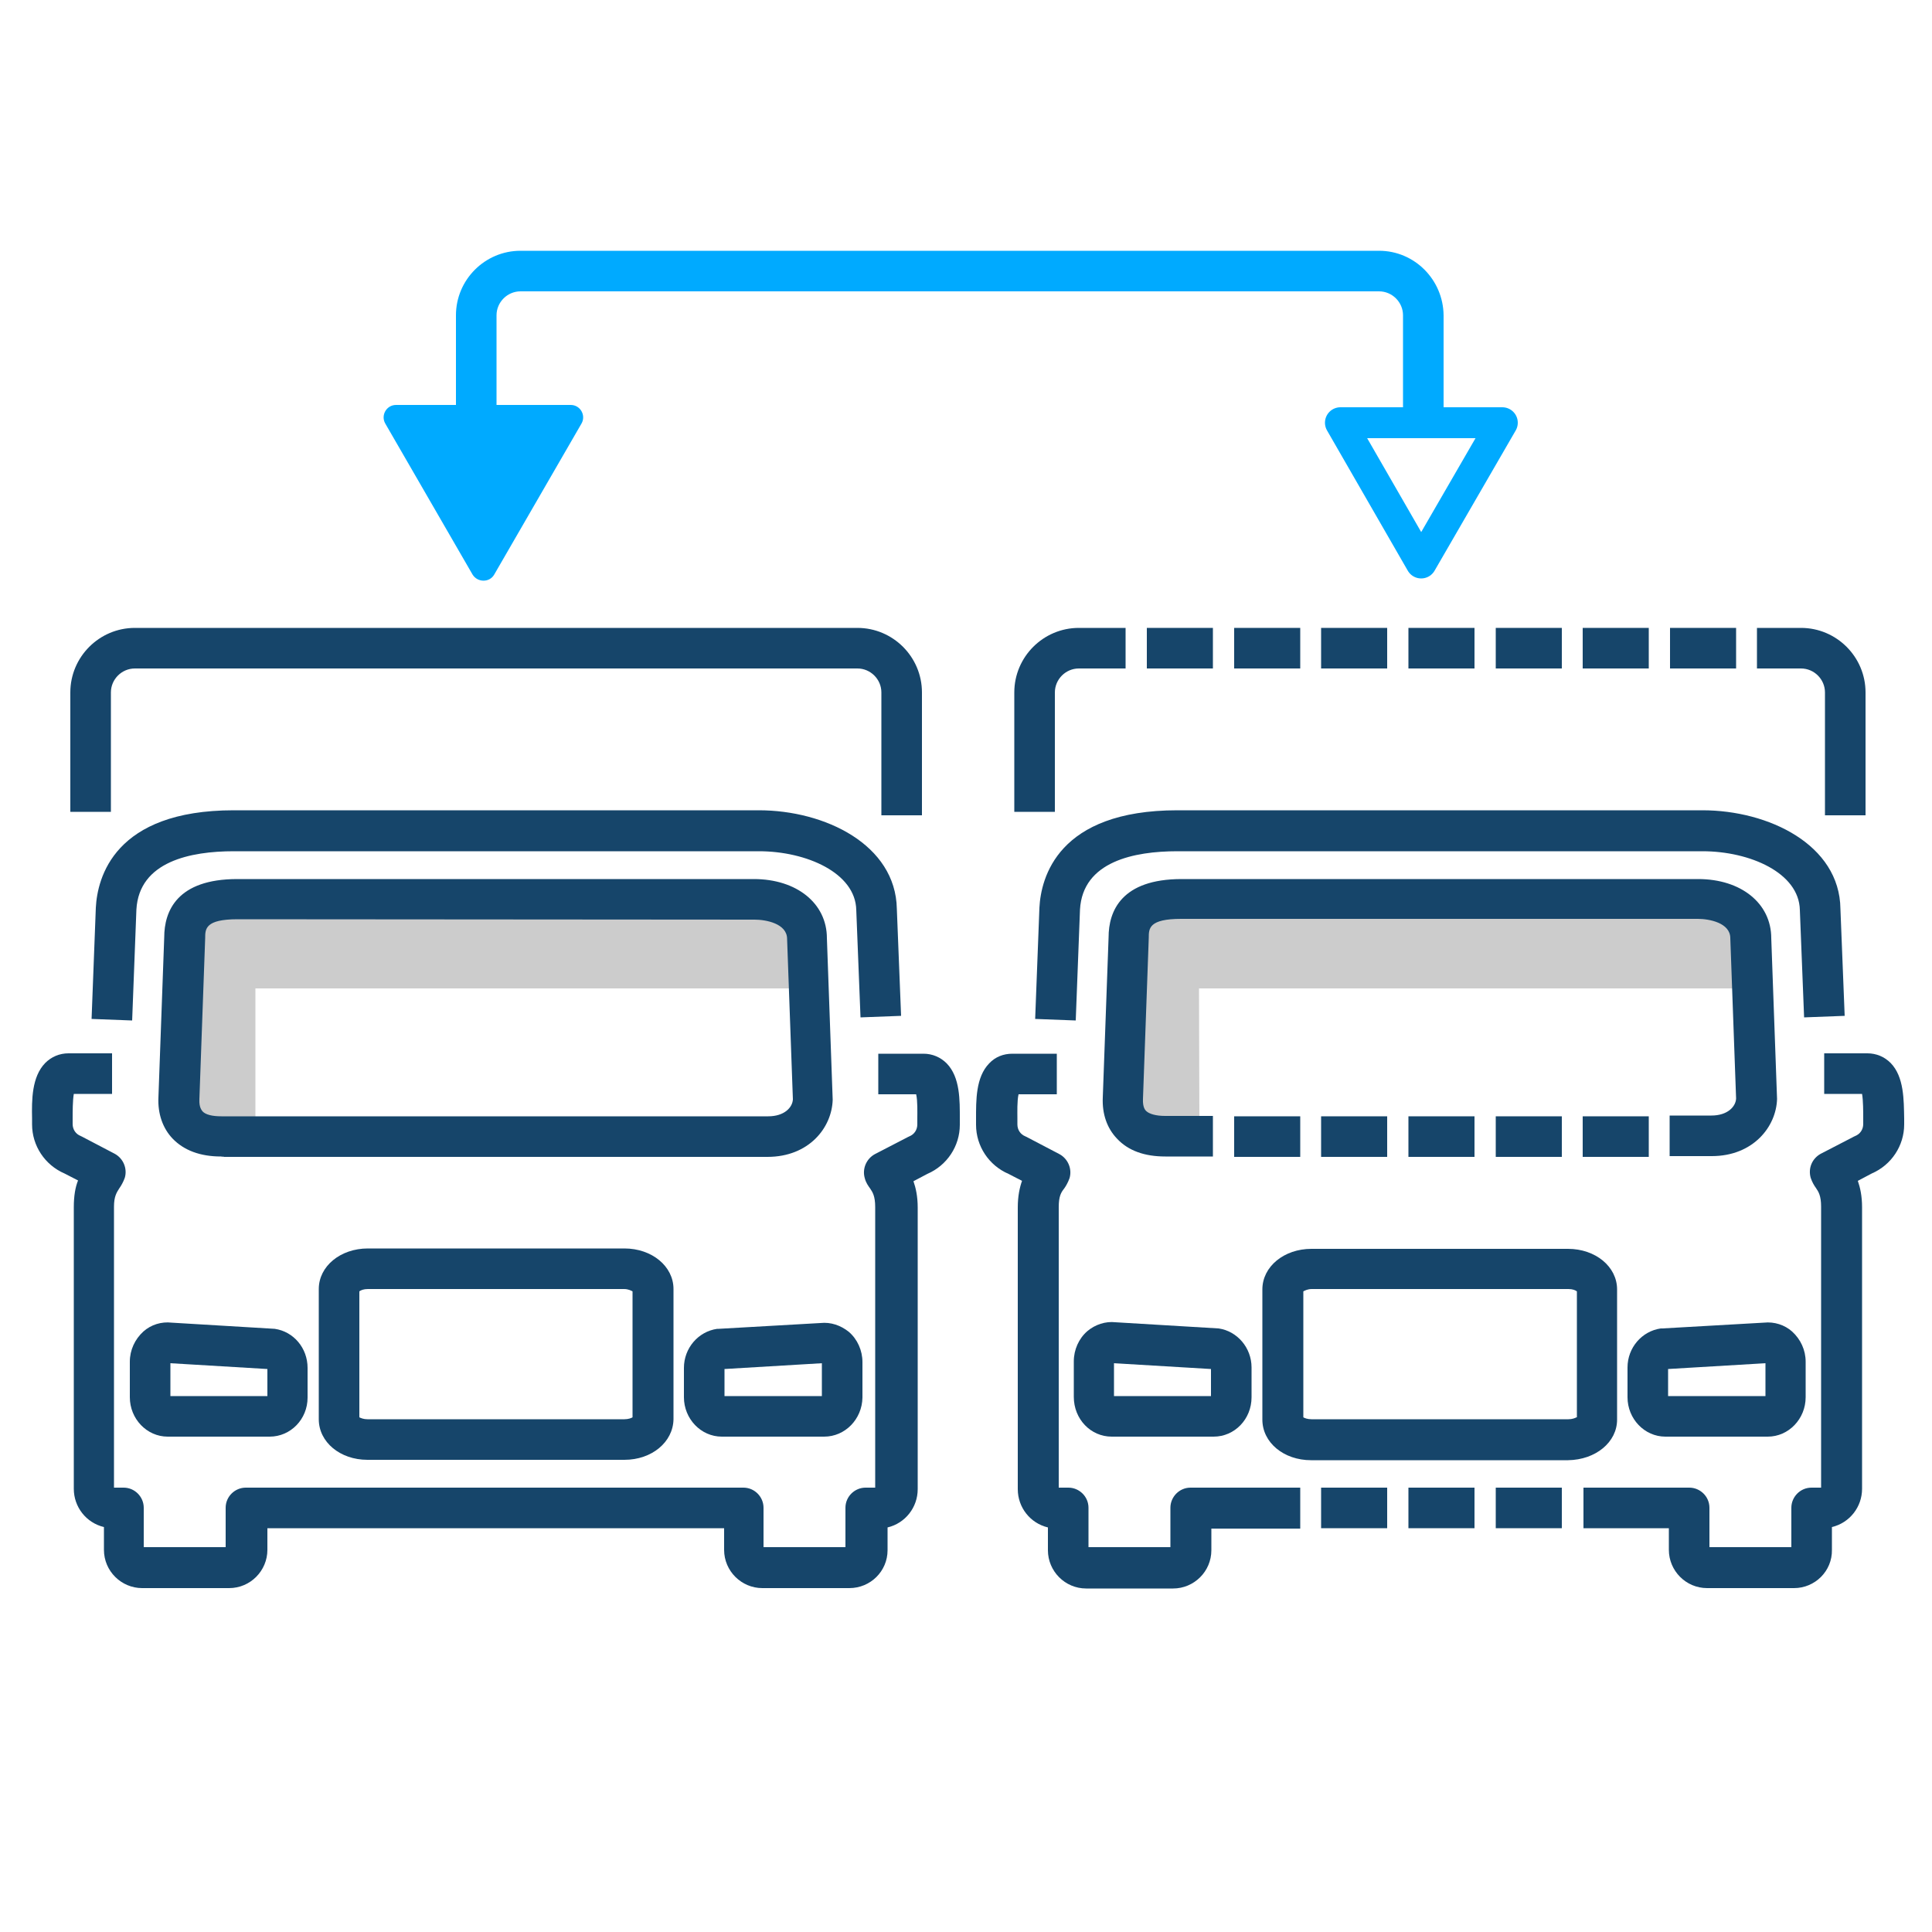
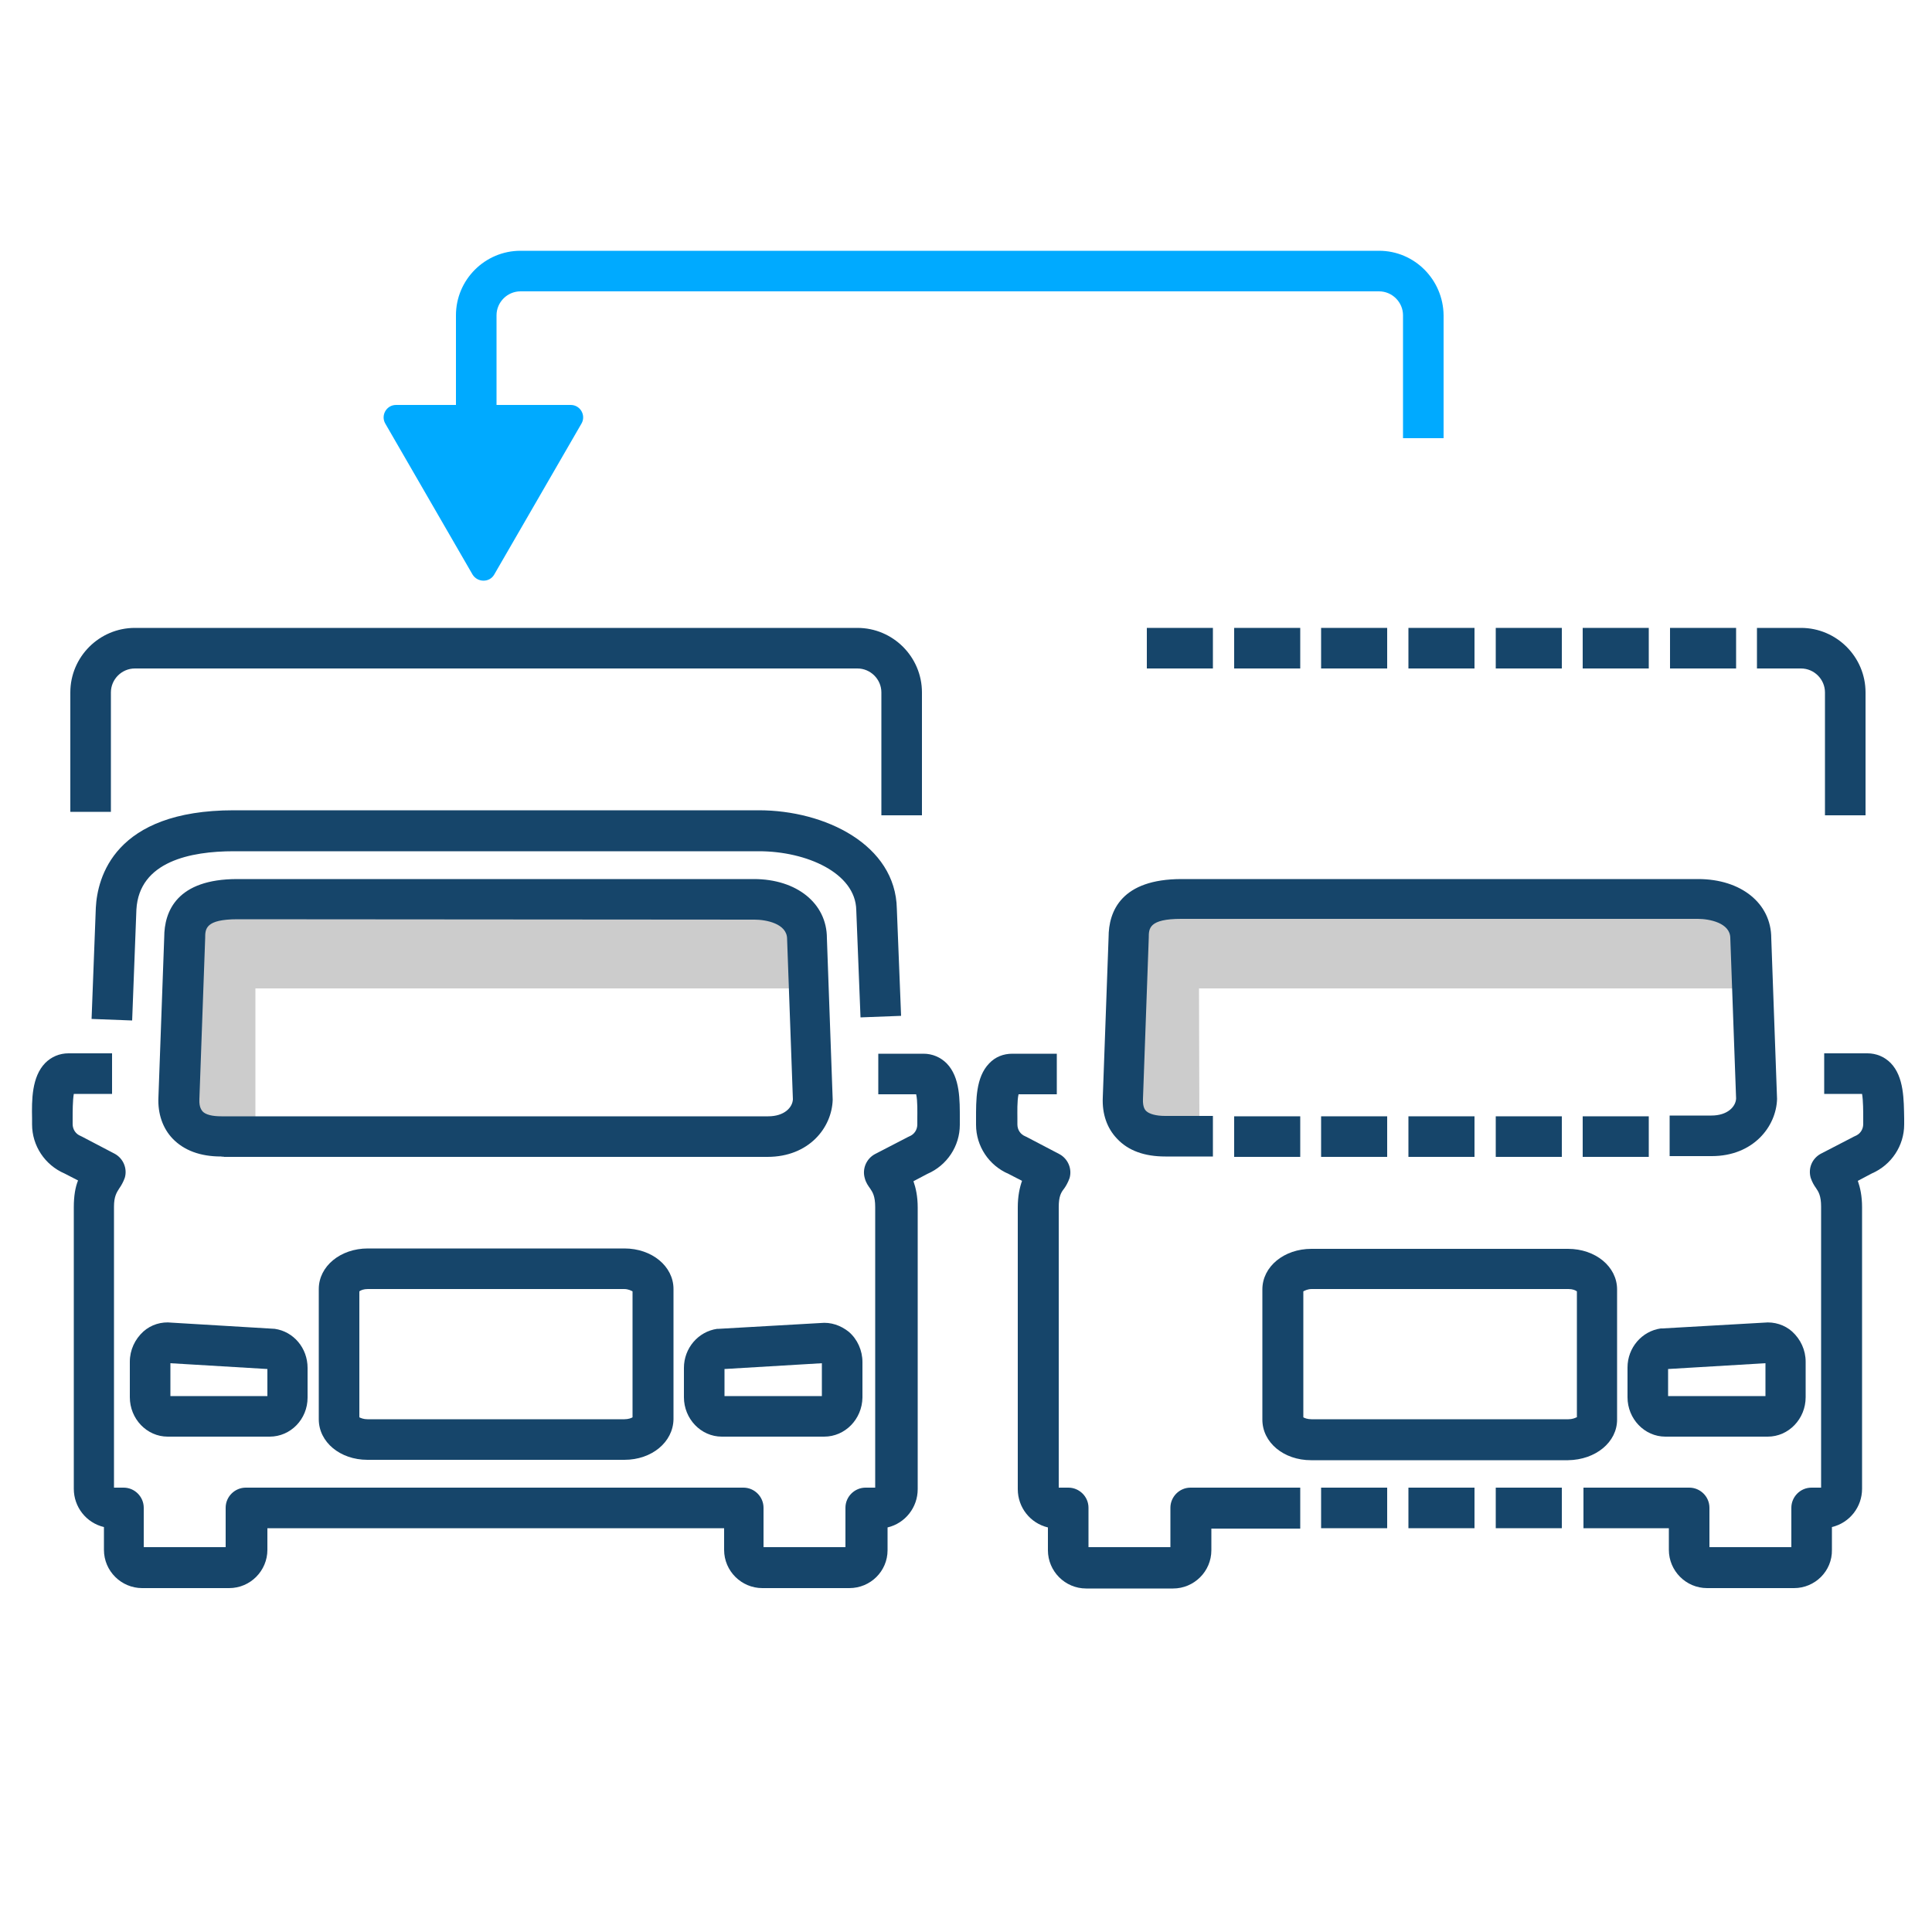
<svg xmlns="http://www.w3.org/2000/svg" version="1.1" id="Layer_1" x="0px" y="0px" viewBox="0 0 500 500" style="enable-background:new 0 0 500 500;" xml:space="preserve">
  <style type="text/css">
	.st0{fill:#16456A;}
	.st1{fill:#00AAFF;}
	.st2{fill:#CCCCCC;}
	.st3{fill:none;stroke:#00AAFF;stroke-width:8;stroke-linejoin:round;stroke-miterlimit:10;}
</style>
  <g>
    <path class="st0" d="M196.4,209.7H60.5c-31,0-35.3,17.5-35.7,25.2l-1.1,28.8l10.5,0.4l1.1-28.7c0.7-12.5,14.1-15.1,25.2-15.1h135.9   c12.3,0,25,5.6,25.2,15.2l1.1,27.8l10.5-0.4l-1.1-27.7C231.8,218.6,213.5,209.7,196.4,209.7z" />
    <polygon class="st0" points="34.1,264.1 34.1,264.1 34.1,264.1  " />
    <path class="st0" d="M221.9,162.5h-34.6h0h-21.7H34.9c-9.2,0-16.7,7.5-16.7,16.7v30.9h10.5v-30.9c0-3.4,2.8-6.2,6.2-6.2h126.8H191   h30.9c3.4,0,6.2,2.8,6.2,6.2v31.8h10.5v-31.8C238.6,170,231.1,162.5,221.9,162.5z" />
  </g>
  <g>
    <polygon class="st1" points="133.9,166.5 133.9,166.5 133.9,166.5  " />
    <path class="st1" d="M356.9,64.9h-34.6h0h-21.7H134.7c-9.2,0-16.7,7.5-16.7,16.7v30.9h10.5V81.6c0-3.4,2.8-6.2,6.2-6.2h162H326   h30.9c3.4,0,6.2,2.8,6.2,6.2v31.8h10.5V81.6C373.5,72.4,366.1,64.9,356.9,64.9z" />
  </g>
  <path class="st2" d="M66.1,290.2h-21v-55.4h160.6v21H66.1L66.1,290.2z" />
  <path class="st0" d="M219.8,411h-22.5c-5.4,0-9.9-4.4-9.9-9.9v-5.6H69.2v5.6c0,5.4-4.4,9.9-9.9,9.9H36.8c-5.4,0-9.9-4.4-9.9-9.9  v-5.9c-4.6-1.1-7.8-5.2-7.8-9.9v-72.9c0-2.9,0.4-5.2,1.1-6.9l-3.5-1.8c-5.1-2.2-8.4-7.2-8.4-12.7l0-1.5c-0.1-4.8-0.1-10.8,3.4-14.4  c1.6-1.6,3.7-2.5,6-2.5h11.3v10.5h-9.9c-0.3,1.7-0.3,4.7-0.3,6.2l0,1.6c0,1.4,0.8,2.6,2.1,3.1c0.1,0.1,0.3,0.1,0.4,0.2l8.4,4.4  c2.2,1.2,3.3,3.8,2.6,6.2c-0.4,1.1-0.9,2-1.4,2.7c-0.7,1.1-1.4,2.1-1.4,4.8V385h2.5c2.9,0,5.2,2.4,5.2,5.2l0,0v10.2h21.2v-10.2  c0-2.9,2.4-5.2,5.2-5.2l0,0h128.8c2.9,0,5.2,2.4,5.2,5.2l0,0v10.2h21.2v-10.2c0-2.9,2.4-5.2,5.2-5.2l0,0h2.5v-72.6  c0-2.9-0.7-3.9-1.3-4.8c-0.5-0.7-1.1-1.5-1.4-2.7c-0.7-2.4,0.4-5,2.6-6.2l8.5-4.4c0.1-0.1,0.3-0.1,0.4-0.2c1.3-0.5,2.1-1.7,2.1-3.1  l0-1.6c0-1.5,0.1-4.5-0.3-6.2h-9.8v-10.5H239c2.3,0,4.4,0.9,6,2.5c3.5,3.6,3.4,9.5,3.4,14.4v1.5c0,5.5-3.3,10.5-8.4,12.7l-3.6,1.9  c0.6,1.7,1.1,3.9,1.1,6.8v72.9c0,4.7-3.2,8.8-7.8,9.9v5.9C229.7,406.6,225.3,411,219.8,411L219.8,411z M161.6,377.8H95.1  c-7.1,0-12.6-4.6-12.6-10.5v-33.7c0-5.9,5.6-10.5,12.7-10.5h66.4c7.1,0,12.7,4.6,12.7,10.5v33.7  C174.2,373.2,168.7,377.8,161.6,377.8L161.6,377.8z M93,366.8c0.4,0.2,1.1,0.5,2.1,0.5h66.5c1,0,1.8-0.3,2.1-0.5v-32.6  c-0.4-0.2-1.1-0.6-2.2-0.6H95.2c-1.1,0-1.8,0.3-2.2,0.6V366.8z M213.3,371.8h-26.5c-5.4,0-9.8-4.6-9.8-10.2V354  c0-5.1,3.7-9.4,8.6-10.1c0.1,0,0.3,0,0.4,0l26.3-1.5c2.7-0.3,5.3,0.6,7.4,2.3c2.2,1.9,3.5,4.8,3.5,7.8v9.2  C223.1,367.3,218.7,371.8,213.3,371.8L213.3,371.8z M187.5,361.3h25.2v-8.5l-25.2,1.5V361.3L187.5,361.3z M69.8,371.8H43.4  c-5.4,0-9.8-4.6-9.8-10.2v-9.2c0-3,1.3-5.8,3.5-7.8c2-1.8,4.7-2.6,7.3-2.3l26.7,1.6c4.9,0.7,8.5,5,8.5,10.1v7.7  C79.6,367.3,75.2,371.8,69.8,371.8L69.8,371.8z M44.1,361.3h25.1v-7l-25.1-1.5V361.3z M57.2,299.3c-5.4,0-9.6-1.6-12.5-4.6  c-2.6-2.7-3.9-6.5-3.7-10.7l1.5-41.4c0-6.8,3.3-15.1,18.9-15.1h133.7c11.1,0,18.9,6.3,18.9,15.3l1.5,41.8  c-0.2,7.2-6.1,14.8-16.9,14.8H58C57.9,299.3,57.6,299.4,57.2,299.3L57.2,299.3z M61.5,237.9c-8.4,0-8.4,2.5-8.4,4.9l-1.5,41.7  c-0.1,2.1,0.6,2.8,0.8,3.1c0.8,0.9,2.6,1.3,4.9,1.3h141.5c4.2,0,6.3-2.3,6.4-4.4l-1.5-41.5c0-4-5.5-5-8.4-5L61.5,237.9L61.5,237.9z" />
  <g>
    <polygon class="st0" points="278.4,264.1 278.4,264.1 278.4,264.1  " />
-     <path class="st0" d="M440.6,209.7H304.7c-31,0-35.3,17.5-35.7,25.2l-1.1,28.8l10.5,0.4l1.1-28.7c0.7-12.5,14.1-15.1,25.2-15.1   h135.9c12.3,0,25,5.6,25.2,15.2l1.1,27.8l10.5-0.4l-1.1-27.7C476.1,218.6,457.7,209.7,440.6,209.7z" />
  </g>
  <path class="st2" d="M310.4,290.2h-21v-55.4H450v21H310.3L310.4,290.2z" />
  <g>
    <rect x="364.5" y="162.5" class="st0" width="17.1" height="10.5" />
    <rect x="296.8" y="162.5" class="st0" width="17.1" height="10.5" />
    <rect x="319.4" y="162.5" class="st0" width="17.1" height="10.5" />
    <polygon class="st0" points="409.6,173 426.7,173 426.7,162.5 409.8,162.5 409.6,162.5  " />
    <rect x="341.9" y="162.5" class="st0" width="17.1" height="10.5" />
    <rect x="387.1" y="162.5" class="st0" width="17.1" height="10.5" />
    <path class="st0" d="M466.1,162.5h-11.4V173h11.4c3.4,0,6.2,2.8,6.2,6.2v31.8h10.5v-31.8C482.8,170,475.3,162.5,466.1,162.5z" />
    <polygon class="st0" points="449.3,162.5 432.2,162.5 432.2,173 435.3,173 449.3,173  " />
-     <path class="st0" d="M291.3,162.5h-12.1c-9.2,0-16.7,7.5-16.7,16.7v30.9H273v-30.9c0-3.4,2.8-6.2,6.2-6.2h12.1V162.5z" />
  </g>
  <g>
    <path class="st0" d="M418.5,367.4v-33.7c0-5.9-5.6-10.5-12.7-10.5h-66.4c-7.1,0-12.7,4.6-12.7,10.5v33.7c0,5.9,5.5,10.5,12.6,10.5   h66.5h0C413,377.8,418.5,373.2,418.5,367.4z M408,366.8c-0.4,0.2-1.1,0.5-2.1,0.5h-66.5c-1,0-1.8-0.3-2.1-0.5v-32.6   c0.4-0.2,1.1-0.6,2.2-0.6h66.4c1.1,0,1.8,0.3,2.2,0.6V366.8z" />
    <path class="st0" d="M489.3,275.1c-1.6-1.6-3.7-2.5-6-2.5h-11.2v10.5h9.8c0.3,1.7,0.3,4.7,0.3,6.2l0,1.6c0,1.4-0.8,2.6-2.1,3.1   c-0.1,0.1-0.3,0.1-0.4,0.2l-8.5,4.4c-2.2,1.2-3.3,3.7-2.6,6.2c0.4,1.2,0.9,2,1.4,2.7c0.6,0.9,1.3,1.9,1.3,4.8V385h-2.5   c-2.9,0-5.2,2.4-5.2,5.2v10.2h-21.2v-10.2c0-2.9-2.4-5.2-5.2-5.2h-27.4v10.5h22.1v5.6c0,5.4,4.4,9.9,9.9,9.9h22.5l0,0   c5.4,0,9.9-4.4,9.8-9.9v-5.9c4.6-1.1,7.8-5.2,7.8-9.9v-72.9c0-2.9-0.5-5.1-1.1-6.8l3.6-1.9c5.1-2.2,8.4-7.2,8.4-12.7v-1.5   C492.7,284.7,492.8,278.7,489.3,275.1z" />
-     <path class="st0" d="M287.7,371.8h26.4v0c5.4,0,9.8-4.5,9.8-10.2v-7.7c0-5.1-3.7-9.4-8.5-10.1l-26.7-1.6c-2.6-0.3-5.3,0.6-7.3,2.3   c-2.2,1.9-3.5,4.8-3.5,7.8v9.2C277.9,367.3,282.3,371.8,287.7,371.8z M288.3,352.8l25.1,1.5v7h-25.1V352.8z" />
    <path class="st0" d="M456.5,342.3l-26.3,1.5c-0.1,0-0.3,0-0.4,0c-4.9,0.7-8.6,5-8.6,10.1v7.7c0,5.6,4.4,10.2,9.8,10.2h26.5l0,0   c5.4,0,9.8-4.6,9.8-10.2v-9.2c0-3-1.3-5.8-3.5-7.8C461.9,342.9,459.2,342,456.5,342.3z M456.9,361.3h-25.2v-7l25.2-1.5V361.3z" />
    <rect x="341.9" y="385" class="st0" width="17.1" height="10.5" />
    <rect x="387.1" y="385" class="st0" width="17.1" height="10.5" />
    <path class="st0" d="M336.4,385h-28.3c-2.9,0-5.2,2.4-5.2,5.2v10.2h-21.2v-10.2c0-2.9-2.4-5.2-5.2-5.2h-2.5v-72.6   c0-2.8,0.6-3.8,1.4-4.8c0.5-0.7,1-1.6,1.4-2.7c0.7-2.4-0.4-5-2.6-6.2l-8.4-4.4c-0.1-0.1-0.3-0.1-0.4-0.2c-1.3-0.5-2.1-1.7-2.1-3.1   l0-1.6c0-1.5-0.1-4.5,0.3-6.2h9.9v-10.5H262c-2.3,0-4.4,0.8-6,2.5c-3.5,3.6-3.4,9.6-3.4,14.4l0,1.5c0,5.5,3.3,10.5,8.4,12.7   l3.5,1.8c-0.6,1.7-1.1,3.9-1.1,6.9v72.9c0,4.7,3.2,8.8,7.8,9.9v5.9c0,5.4,4.4,9.9,9.9,9.9h22.5c5.4,0,9.9-4.4,9.9-9.9v-5.6h23V385z   " />
    <rect x="364.5" y="385" class="st0" width="17.1" height="10.5" />
  </g>
  <g>
    <rect x="409.6" y="288.9" class="st0" width="17.1" height="10.5" />
    <rect x="387.1" y="288.9" class="st0" width="17.1" height="10.5" />
    <rect x="319.4" y="288.9" class="st0" width="17.1" height="10.5" />
    <rect x="364.5" y="288.9" class="st0" width="17.1" height="10.5" />
    <path class="st0" d="M458.4,242.8c0-9-7.8-15.3-18.9-15.3H305.8c-15.6,0-18.9,8.3-18.9,15.1l-1.5,41.4c-0.2,4.3,1.1,8,3.7,10.7   c2.9,3.1,7.1,4.6,12.5,4.6l0,0c0.3,0,0.7,0,0.7,0h11.6v-10.5h-12.4c-2.3,0-4.1-0.5-4.9-1.3c-0.2-0.2-0.9-0.9-0.8-3.1l1.5-41.7   c0-2.4,0-4.9,8.4-4.9v0h133.7c2.9,0,8.4,1,8.4,5l1.5,41.5c-0.1,2.1-2.2,4.4-6.4,4.4h-10.8v10.5H443c10.7,0,16.7-7.6,16.9-14.8   L458.4,242.8z" />
    <rect x="341.9" y="288.9" class="st0" width="17.1" height="10.5" />
  </g>
  <path class="st1" d="M127.9,148.7l22.6-39.1c1.2-2.1-0.3-4.8-2.8-4.8h-45.2c-2.5,0-4,2.7-2.8,4.8l22.6,39.1  C123.6,150.8,126.7,150.8,127.9,148.7z" />
-   <polygon class="st3" points="367.8,145.7 388.8,109.4 346.9,109.4 " />
</svg>